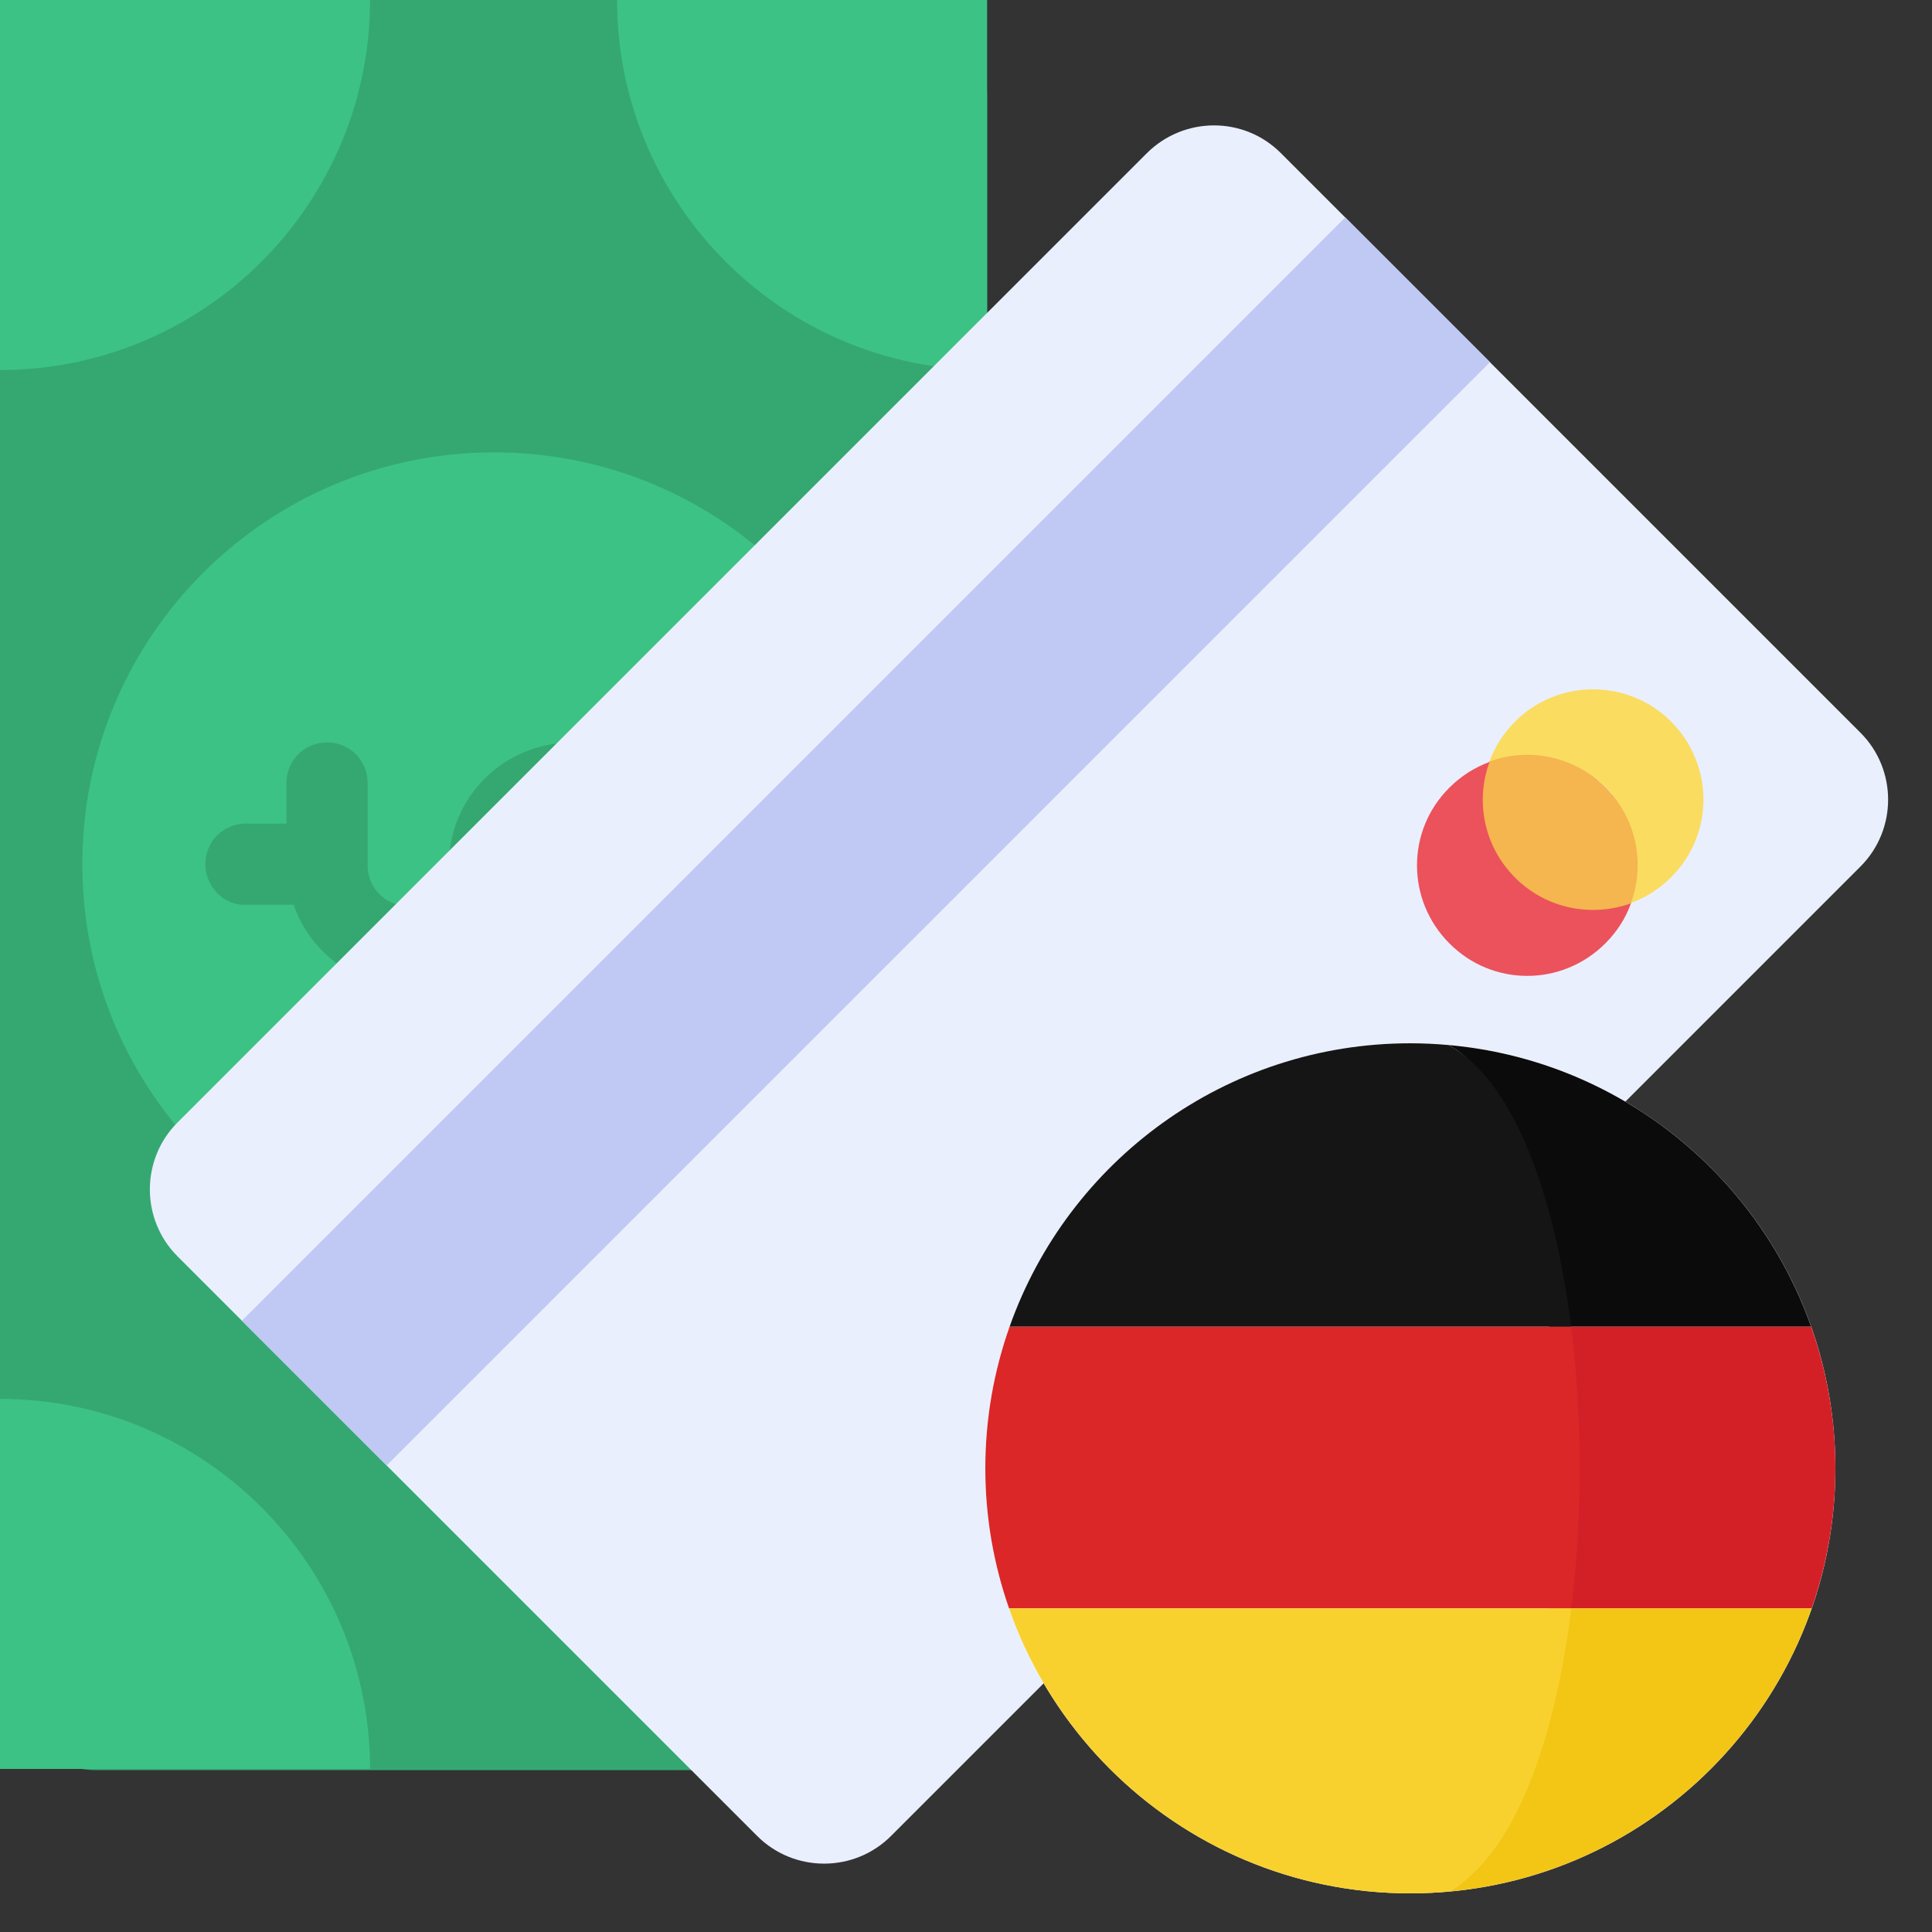
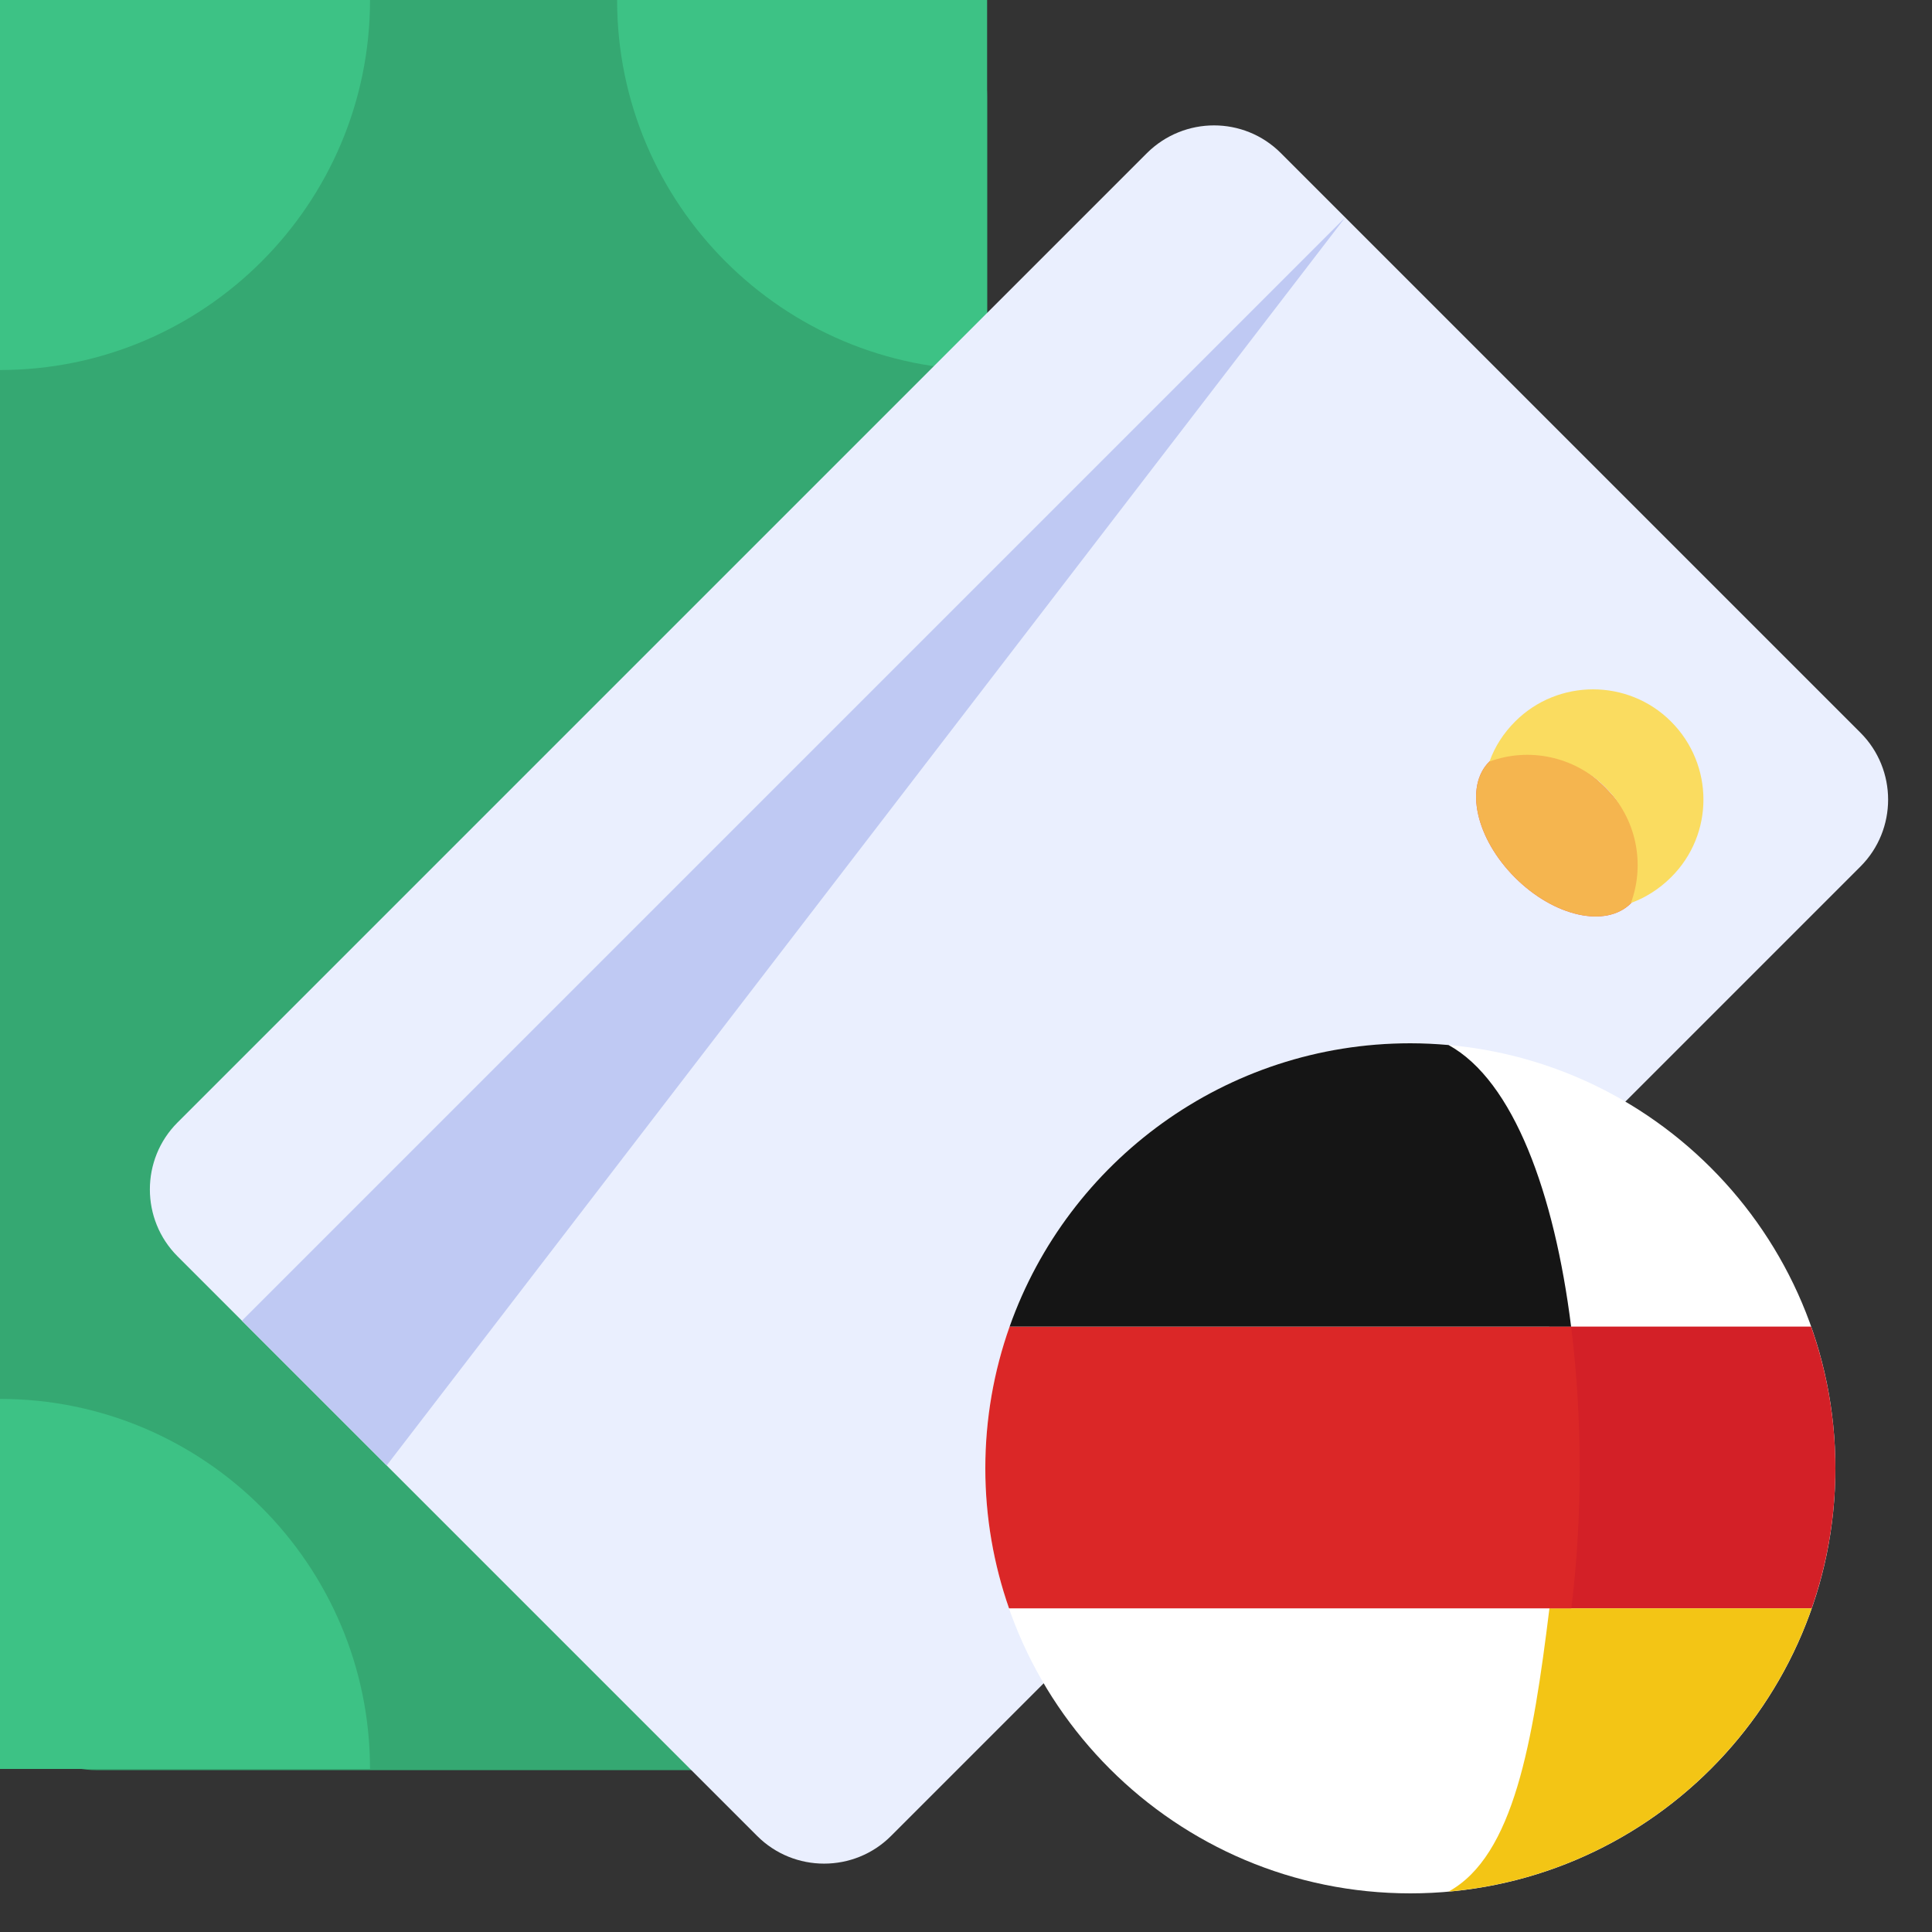
<svg xmlns="http://www.w3.org/2000/svg" width="200" height="200" viewBox="0 0 200 200" fill="none">
  <rect x="0" y="0" width="200" height="200" fill="#333333" stroke="none" />
  <path d="M102.186 173.243C102.186 178.766 97.709 183.243 92.186 183.243H10C4.477 183.243 0 178.766 0 173.243V10C0 4.477 4.477 0 10 0H92.186C97.709 0 102.186 4.477 102.186 10V173.243Z" fill="#35A872" />
-   <path d="M51.154 132.088C74.698 132.088 93.784 113.003 93.784 89.459C93.784 65.916 74.698 46.83 51.154 46.83C27.611 46.83 8.525 65.916 8.525 89.459C8.525 113.003 27.611 132.088 51.154 132.088Z" fill="#3DC285" />
  <path d="M21.253 89.459C21.253 87.112 23.106 85.258 25.454 85.258H29.655V81.057C29.655 78.709 31.509 76.856 33.856 76.856C36.204 76.856 38.057 78.709 38.057 81.057V89.583C38.057 91.931 39.911 93.784 42.259 93.784C44.606 93.784 46.46 91.931 46.46 89.583C46.46 82.54 52.144 76.856 59.31 76.856C64.747 76.856 69.566 80.316 71.296 85.382H76.238C78.586 85.382 80.439 87.235 80.439 89.583C80.439 91.931 78.586 93.784 76.238 93.784H72.037V97.985C72.037 100.333 70.184 102.186 67.836 102.186C65.488 102.186 63.635 100.333 63.635 97.985V89.459C63.635 87.112 61.781 85.258 59.434 85.258C57.086 85.258 55.233 87.112 55.233 89.459C55.233 96.502 49.549 102.186 42.382 102.186C36.945 102.186 32.126 98.727 30.397 93.66H25.454C23.23 93.784 21.253 91.807 21.253 89.459Z" fill="#35A872" />
  <path d="M0 144.815C21.129 144.815 38.304 161.991 38.304 183.12H0V144.815Z" fill="#3DC285" />
  <path d="M0 0H38.305C38.305 21.129 21.13 38.304 0 38.304V0Z" fill="#3DC285" />
  <path d="M63.882 0H102.186V38.304C81.057 38.304 63.882 21.129 63.882 0Z" fill="#3DC285" />
  <path d="M132.587 15.842L192.595 75.85C196.411 79.666 196.411 85.886 192.595 89.702L92.236 190.061C88.421 193.876 82.2 193.876 78.385 190.061L18.376 130.053C14.561 126.237 14.561 120.017 18.376 116.201L118.736 15.842C122.592 12.027 128.772 12.027 132.587 15.842Z" fill="#EAEFFE" />
-   <path d="M139.264 22.501L25.046 136.718L40.031 151.702L154.248 37.485L139.264 22.501Z" fill="#BFC9F3" />
+   <path d="M139.264 22.501L25.046 136.718L40.031 151.702L139.264 22.501Z" fill="#BFC9F3" />
  <path d="M168.827 93.513C171.403 90.938 170.208 85.568 166.159 81.52C162.11 77.471 156.74 76.276 154.165 78.851C151.59 81.426 152.785 86.796 156.834 90.845C160.883 94.894 166.252 96.088 168.827 93.513Z" fill="#EB525B" />
  <path d="M168.827 93.513C171.403 90.938 170.208 85.568 166.159 81.52C162.11 77.471 156.74 76.276 154.165 78.851C151.59 81.426 152.785 86.796 156.834 90.845C160.883 94.894 166.252 96.088 168.827 93.513Z" fill="#F5B54F" />
-   <path d="M168.832 93.517C168.293 95.052 167.381 96.462 166.178 97.664C161.699 102.143 154.484 102.143 150.046 97.664C145.567 93.185 145.567 85.969 150.046 81.532C151.249 80.329 152.7 79.417 154.193 78.878C152.7 82.942 153.613 87.628 156.847 90.863C160.082 94.098 164.768 94.969 168.832 93.517Z" fill="#EB525B" />
  <path d="M172.98 74.689C177.458 79.168 177.458 86.384 172.98 90.822C171.777 92.024 170.325 92.936 168.833 93.476C170.325 89.412 169.413 84.725 166.178 81.491C162.944 78.256 158.216 77.344 154.193 78.837C154.732 77.302 155.645 75.892 156.847 74.689C161.285 70.252 168.542 70.252 172.98 74.689Z" fill="#FADC60" />
  <g clip-path="url(#clip0_1989_255)">
    <path d="M146.002 196C170.302 196 190 176.302 190 152.002C190 127.703 170.302 108.004 146.002 108.004C121.703 108.004 102.004 127.703 102.004 152.002C102.004 176.302 121.703 196 146.002 196Z" fill="white" />
    <path d="M187.484 137.33H160.375C161.552 146.729 161.56 157.085 160.397 166.496H187.543C189.127 161.956 189.998 157.08 189.998 152C189.999 146.854 189.107 141.918 187.484 137.33Z" fill="#D32027" />
-     <path d="M160.375 137.33H187.485C187.48 137.316 187.476 137.304 187.471 137.292C181.839 121.413 167.354 109.731 149.951 108.181C156.686 111.872 158.652 123.569 160.375 137.33Z" fill="#0B0B0B" />
    <path d="M149.951 195.817C167.386 194.264 181.892 182.542 187.501 166.621C187.516 166.579 187.528 166.537 187.543 166.496H160.397C158.689 180.331 156.714 192.11 149.951 195.817Z" fill="#F3C515" />
    <path d="M102 152C102 157.081 102.872 161.956 104.456 166.496H162.663C163.825 157.084 163.818 146.729 162.641 137.33H104.514C102.891 141.918 102 146.854 102 152Z" fill="#DB2727" />
    <path d="M104.528 137.291C104.523 137.304 104.519 137.316 104.514 137.33H162.641C160.918 123.569 156.686 111.873 149.952 108.181C148.649 108.065 147.332 108 145.999 108C126.858 108 110.58 120.225 104.528 137.291Z" fill="#151515" />
-     <path d="M162.663 166.496H104.456C104.471 166.537 104.484 166.579 104.498 166.621C110.527 183.732 126.827 195.999 145.999 195.999C147.332 195.999 148.649 195.934 149.951 195.817C156.714 192.11 160.955 180.331 162.663 166.496Z" fill="#F8D12E" />
  </g>
  <defs>
    <clipPath id="clip0_1989_255">
      <rect width="88" height="88" fill="white" transform="translate(102 108)" />
    </clipPath>
  </defs>
</svg>